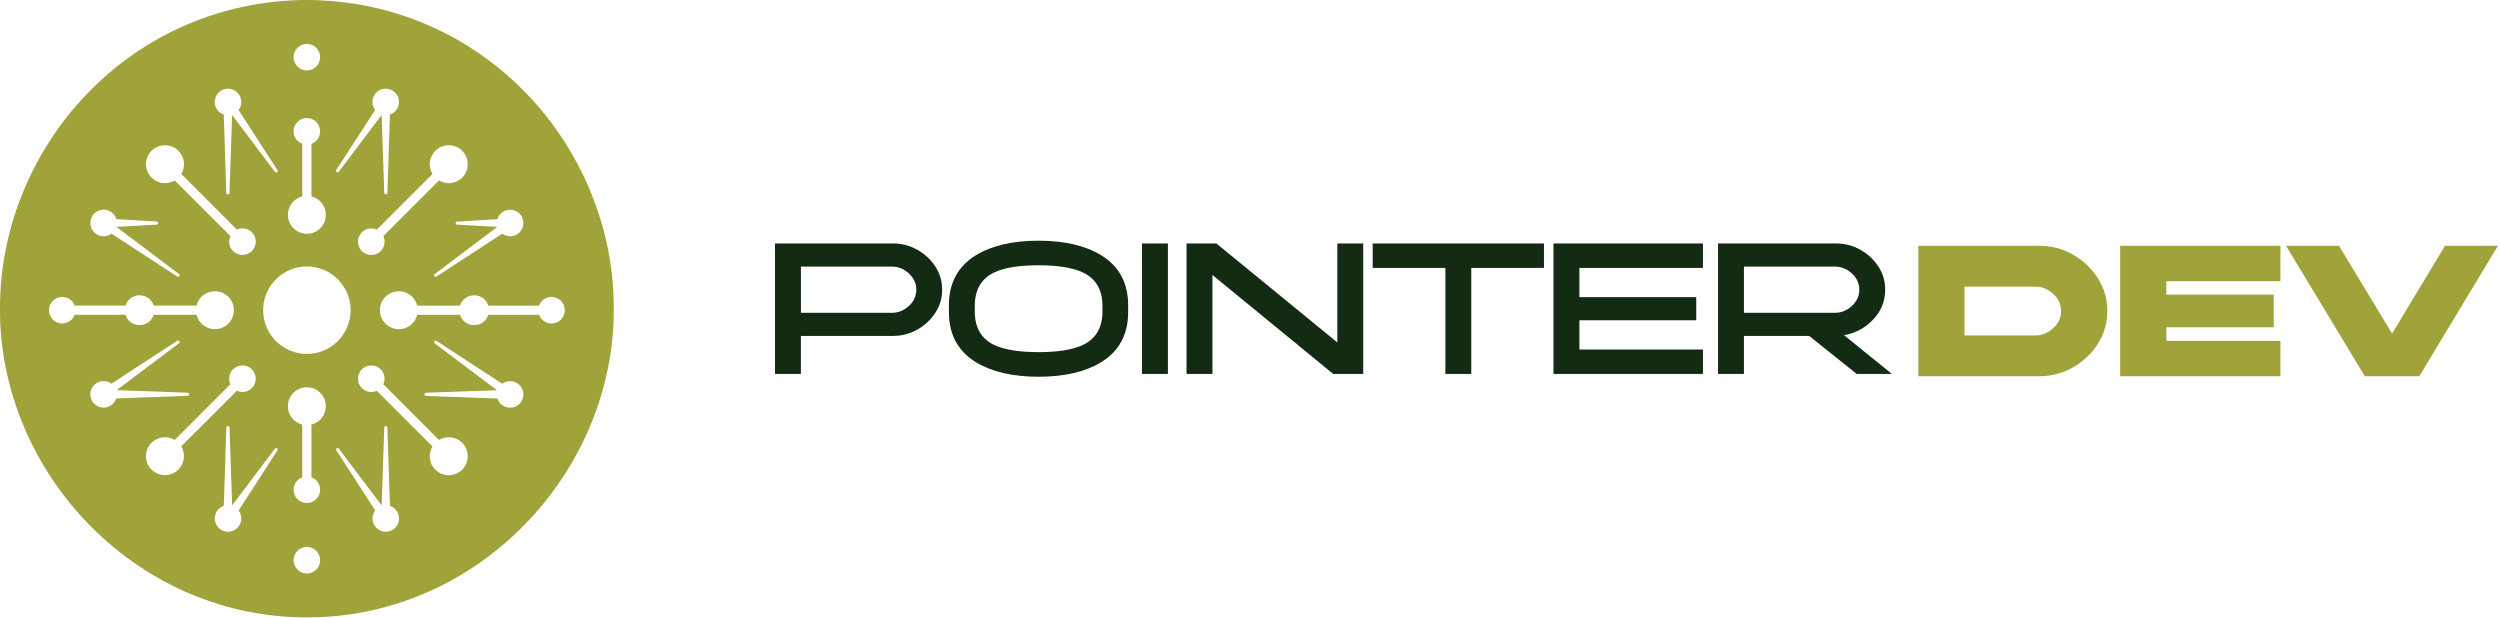
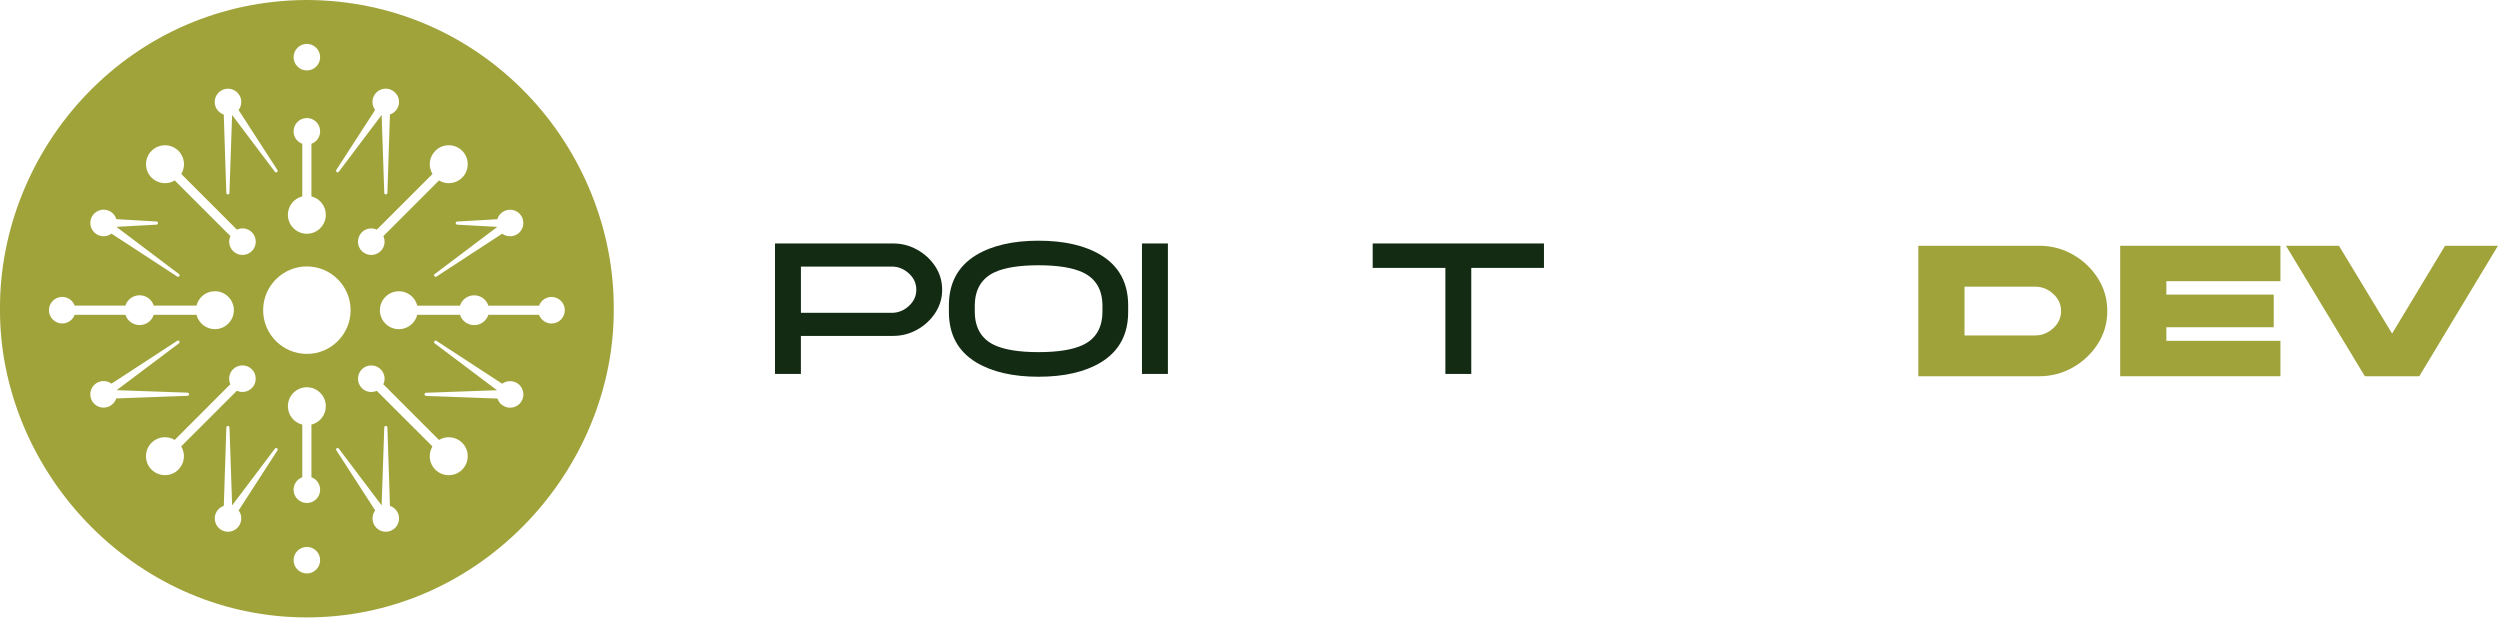
<svg xmlns="http://www.w3.org/2000/svg" width="704" height="174" viewBox="0 0 704 174" fill="none">
  <path d="M225.54 105.3H218.24V68.56H251.51C253.92 68.56 256.18 69.15 258.28 70.32C260.38 71.49 262.08 73.06 263.37 75.02C264.66 76.98 265.31 79.17 265.31 81.58C265.31 83.99 264.66 86.14 263.37 88.11C262.08 90.09 260.38 91.66 258.28 92.83C256.18 94 253.92 94.59 251.51 94.59H225.53V105.3H225.54ZM251.15 88.09C252.93 88.09 254.53 87.45 255.93 86.17C257.33 84.89 258.03 83.36 258.03 81.58C258.03 79.8 257.33 78.26 255.93 76.99C254.53 75.71 252.94 75.07 251.15 75.07H225.54V88.09H251.15Z" fill="#132A13" />
  <path d="M292.45 106.09C285.21 106.09 279.33 104.73 274.82 102C269.75 98.89 267.21 94.18 267.21 87.88V85.99C267.21 79.69 269.75 74.99 274.82 71.87C279.33 69.14 285.21 67.78 292.45 67.78C299.69 67.78 305.61 69.14 310.08 71.87C315.15 74.98 317.69 79.69 317.69 85.99V87.88C317.69 94.18 315.15 98.88 310.08 102C305.6 104.73 299.72 106.09 292.45 106.09ZM292.45 99.16C297.87 99.16 302.02 98.5 304.89 97.17C308.6 95.42 310.45 92.27 310.45 87.72V86.14C310.45 81.59 308.6 78.44 304.89 76.7C302.02 75.37 297.87 74.7 292.45 74.7C287.03 74.7 282.88 75.36 280.01 76.7C276.34 78.45 274.5 81.6 274.5 86.14V87.72C274.5 92.27 276.34 95.42 280.01 97.17C282.88 98.5 287.02 99.16 292.45 99.16Z" fill="#132A13" />
  <path d="M328.88 105.3H321.58V68.56H328.88V105.3Z" fill="#132A13" />
-   <path d="M383.88 105.3H375.43L341.42 77.43V105.3H334.13V68.56H342.53L376.59 96.43V68.56H383.88V105.3Z" fill="#132A13" />
  <path d="M414.32 105.3H407.02V75.44H386.55V68.56H434.78V75.44H414.31V105.3H414.32Z" fill="#132A13" />
-   <path d="M479.55 105.3H437.46V68.56H479.55V75.44H444.76V83.68H477.66V90.19H444.76V98.43H479.55V105.31V105.3Z" fill="#132A13" />
-   <path d="M532.76 105.3H522.84L509.46 94.59H491.09V105.3H483.8V68.56H517.07C519.48 68.56 521.74 69.15 523.84 70.32C525.94 71.49 527.64 73.06 528.93 75.02C530.22 76.98 530.87 79.17 530.87 81.58C530.87 84.8 529.74 87.6 527.49 89.98C525.23 92.36 522.5 93.83 519.28 94.39L532.77 105.31L532.76 105.3ZM516.7 88.09C518.48 88.09 520.08 87.45 521.48 86.17C522.88 84.89 523.58 83.36 523.58 81.58C523.58 79.8 522.88 78.26 521.48 76.99C520.08 75.71 518.49 75.07 516.7 75.07H491.09V88.09H516.7Z" fill="#132A13" />
  <path d="M574.26 105.95H540.2V69.21H574.26C577.65 69.21 580.8 70.03 583.71 71.68C586.61 73.32 588.96 75.54 590.74 78.32C592.52 81.1 593.41 84.19 593.41 87.58C593.41 90.97 592.52 94.06 590.74 96.84C588.96 99.62 586.61 101.83 583.71 103.48C580.8 105.12 577.66 105.95 574.26 105.95ZM573.1 94.46C574.99 94.46 576.68 93.79 578.17 92.44C579.66 91.09 580.4 89.48 580.4 87.59C580.4 85.7 579.65 84.08 578.17 82.74C576.68 81.39 574.99 80.72 573.1 80.72H553.21V94.47H573.1V94.46Z" fill="#A0A33A" />
  <path d="M642.17 105.95H597.04V69.21H642.17V79.18H610.05V82.96H640.28V92.15H610.05V95.98H642.17V105.95Z" fill="#A0A33A" />
  <path d="M681.27 105.95H665.94L643.74 69.21H658.65L673.61 93.93L688.52 69.21H703.42L681.27 105.95Z" fill="#A0A33A" />
  <path d="M148.43 26.53C132.16 9.58 110.25 0.16 86.72 0H86.11C62.59 0.16 40.67 9.58 24.4 26.53C8.79 42.79 -0.1 64.81 -4.98061e-05 86.93C-0.15 109.38 9.18 131.72 25.6 148.25C42.02 164.76 63.59 173.86 86.37 173.86H86.47C109.24 173.86 130.83 164.76 147.24 148.25C163.65 131.73 172.99 109.38 172.83 86.94C172.94 64.81 164.05 42.79 148.44 26.53H148.43ZM106.11 110.04C104.7 110.7 103.02 110.41 101.9 109.29C101.19 108.58 100.81 107.65 100.81 106.65C100.81 105.65 101.19 104.71 101.9 104C102.61 103.29 103.54 102.91 104.55 102.91C105.56 102.91 106.49 103.29 107.2 104C108.32 105.11 108.61 106.81 107.95 108.21L123.62 123.89C125.71 122.63 128.4 122.94 130.15 124.69C131.16 125.7 131.71 127.04 131.71 128.47C131.71 129.9 131.15 131.24 130.15 132.25C129.14 133.26 127.8 133.81 126.36 133.81C124.92 133.81 123.59 133.25 122.58 132.25C120.82 130.49 120.52 127.81 121.78 125.72L106.1 110.05L106.11 110.04ZM94.7 126.82C94.58 126.62 94.63 126.36 94.82 126.23C95.01 126.09 95.28 126.13 95.41 126.32L107.47 142.32L108.21 120.36C108.21 120.12 108.41 119.94 108.65 119.94C108.89 119.94 109.08 120.12 109.09 120.36L109.81 142.45C111.55 143.03 112.64 144.81 112.32 146.65C112 148.47 110.41 149.74 108.64 149.74C108.42 149.74 108.2 149.71 107.98 149.68C105.96 149.32 104.6 147.38 104.96 145.34C105.07 144.75 105.31 144.2 105.66 143.74L94.72 126.82H94.7ZM90.15 137.91C90.15 139.97 88.47 141.65 86.41 141.65C84.35 141.65 82.67 139.97 82.67 137.91C82.67 136.32 83.67 134.93 85.12 134.4V119.57C82.76 118.98 81.07 116.87 81.07 114.39C81.07 111.44 83.47 109.05 86.41 109.05C89.35 109.05 91.75 111.45 91.75 114.39C91.75 116.86 90.07 118.98 87.7 119.57V134.4C89.16 134.92 90.15 136.31 90.15 137.91ZM90.15 157.75C90.15 159.81 88.47 161.49 86.41 161.49C84.35 161.49 82.67 159.81 82.67 157.75C82.67 155.69 84.35 154.01 86.41 154.01C88.47 154.01 90.15 155.69 90.15 157.75ZM86.42 99.66C79.63 99.66 74.1 94.14 74.1 87.35C74.1 80.56 79.63 75.03 86.42 75.03C93.21 75.03 98.73 80.55 98.73 87.35C98.73 94.15 93.21 99.66 86.42 99.66ZM67.88 145.34C67.92 145.57 67.94 145.79 67.94 146.02C67.94 146.77 67.71 147.51 67.27 148.14C66.7 148.96 65.85 149.5 64.86 149.68C64.63 149.72 64.41 149.74 64.2 149.74C63.44 149.74 62.71 149.5 62.07 149.07C61.25 148.49 60.71 147.64 60.53 146.65C60.2 144.81 61.28 143.02 63.02 142.45L63.74 120.37C63.74 120.13 63.94 119.95 64.18 119.95C64.42 119.95 64.61 120.13 64.62 120.37L65.37 142.33L77.42 126.33C77.57 126.15 77.83 126.1 78.02 126.24C78.21 126.37 78.27 126.63 78.13 126.83L67.19 143.75C67.55 144.21 67.79 144.76 67.89 145.35L67.88 145.34ZM50.24 132.24C49.2 133.28 47.83 133.8 46.46 133.8C45.09 133.8 43.71 133.28 42.67 132.24C41.63 131.2 41.11 129.89 41.11 128.46C41.11 127.03 41.67 125.7 42.67 124.68C44.43 122.93 47.11 122.63 49.2 123.88L64.87 108.2C64.22 106.79 64.51 105.1 65.62 103.99C66.33 103.28 67.27 102.9 68.27 102.9C69.27 102.9 70.21 103.28 70.92 103.99C71.63 104.7 72.01 105.63 72.01 106.64C72.01 107.65 71.63 108.58 70.92 109.28C69.8 110.4 68.11 110.69 66.71 110.03L51.03 125.7C52.3 127.79 51.98 130.48 50.23 132.23L50.24 132.24ZM66.72 64.66C68.12 64 69.81 64.29 70.93 65.4C71.64 66.11 72.02 67.05 72.02 68.06C72.02 69.07 71.63 70 70.93 70.7C70.2 71.43 69.23 71.79 68.28 71.79C67.33 71.79 66.36 71.42 65.63 70.7C64.52 69.59 64.23 67.89 64.89 66.49L49.21 50.82C47.12 52.08 44.44 51.76 42.68 50.02C40.6 47.94 40.6 44.55 42.68 42.47C43.73 41.43 45.09 40.91 46.47 40.91C47.85 40.91 49.21 41.43 50.25 42.47C52 44.22 52.31 46.91 51.05 49L66.73 64.67L66.72 64.66ZM78.12 47.87C78.25 48.07 78.2 48.33 78.01 48.47C77.82 48.6 77.56 48.56 77.41 48.37L65.36 32.38L64.61 54.33C64.61 54.57 64.41 54.76 64.17 54.76C63.93 54.76 63.74 54.57 63.73 54.33L63.01 32.26C61.27 31.68 60.19 29.9 60.52 28.06C60.7 27.07 61.24 26.22 62.06 25.65C62.88 25.07 63.88 24.85 64.86 25.03C65.85 25.2 66.7 25.76 67.27 26.58C67.85 27.39 68.07 28.39 67.88 29.37C67.78 29.96 67.54 30.51 67.18 30.97L78.12 47.88V47.87ZM44.08 62.38C44.32 62.38 44.49 62.58 44.49 62.82C44.49 63.06 44.31 63.24 44.08 63.26L32.77 63.88L50.4 77.17C50.59 77.31 50.64 77.57 50.5 77.76C50.42 77.88 50.28 77.95 50.14 77.95C50.06 77.95 49.97 77.92 49.9 77.87L31.4 65.79C29.92 66.89 27.85 66.76 26.53 65.43C25.07 63.97 25.07 61.59 26.53 60.13C27.26 59.4 28.22 59.04 29.18 59.04C30.14 59.04 31.09 59.41 31.82 60.13C32.27 60.58 32.59 61.12 32.76 61.71L44.08 62.37V62.38ZM17.52 83.61C19.1 83.61 20.5 84.6 21.03 86.06H35.31C35.86 84.33 37.46 83.15 39.31 83.15C41.16 83.15 42.75 84.33 43.3 86.06H55.34C55.92 83.69 58.04 82.01 60.52 82.01C63.47 82.01 65.86 84.41 65.86 87.35C65.86 90.29 63.46 92.69 60.52 92.69C58.05 92.69 55.92 91 55.34 88.64H43.3C42.75 90.36 41.16 91.54 39.31 91.54C37.46 91.54 35.87 90.36 35.31 88.64H21.03C20.5 90.09 19.1 91.09 17.52 91.09C15.46 91.09 13.78 89.41 13.78 87.35C13.78 85.29 15.46 83.61 17.52 83.61ZM26.53 108.4C27.85 107.08 29.92 106.95 31.4 108.04L49.9 95.97C50.09 95.84 50.36 95.89 50.49 96.08C50.63 96.27 50.59 96.53 50.39 96.68L32.85 109.87L52.84 110.58C53.08 110.58 53.26 110.78 53.26 111.01C53.26 111.24 53.08 111.45 52.84 111.46L32.72 112.2C32.54 112.76 32.23 113.28 31.81 113.69C31.1 114.4 30.17 114.79 29.16 114.79C28.15 114.79 27.22 114.4 26.52 113.69C25.06 112.23 25.06 109.85 26.52 108.39L26.53 108.4ZM82.67 36.99C82.67 34.92 84.35 33.24 86.41 33.24C88.47 33.24 90.15 34.92 90.15 36.99C90.15 38.56 89.16 39.96 87.7 40.5V55.31C90.07 55.9 91.75 58.01 91.75 60.49C91.75 63.44 89.35 65.83 86.41 65.83C83.47 65.83 81.07 63.43 81.07 60.49C81.07 58.01 82.76 55.89 85.12 55.31V40.5C83.67 39.97 82.67 38.57 82.67 36.99ZM82.67 16.1C82.67 14.04 84.35 12.36 86.41 12.36C88.47 12.36 90.15 14.04 90.15 16.1C90.15 18.16 88.47 19.84 86.41 19.84C84.35 19.84 82.67 18.16 82.67 16.1ZM104.94 29.36C104.9 29.14 104.88 28.92 104.88 28.7C104.88 26.92 106.17 25.34 107.97 25.02C110 24.67 111.94 26.02 112.31 28.05C112.64 29.89 111.55 31.67 109.81 32.25L109.09 54.32C109.09 54.56 108.89 54.75 108.65 54.75C108.41 54.75 108.22 54.56 108.21 54.32L107.47 32.37L95.41 48.36C95.27 48.54 95.01 48.59 94.82 48.46C94.63 48.32 94.58 48.06 94.7 47.86L105.64 30.95C105.29 30.49 105.05 29.94 104.94 29.35V29.36ZM122.59 42.46C124.67 40.38 128.06 40.38 130.15 42.46C131.16 43.47 131.71 44.81 131.71 46.24C131.71 47.67 131.15 49.01 130.15 50.02C128.4 51.77 125.71 52.08 123.62 50.82L107.95 66.49C108.61 67.91 108.32 69.6 107.2 70.71C106.47 71.44 105.5 71.8 104.55 71.8C103.6 71.8 102.63 71.43 101.9 70.71C100.44 69.26 100.44 66.88 101.9 65.41C103.02 64.3 104.71 64.01 106.11 64.67L121.79 49C120.52 46.92 120.83 44.23 122.59 42.47V42.46ZM159.05 87.36C159.05 89.42 157.37 91.1 155.31 91.1C153.74 91.1 152.34 90.1 151.8 88.65H137.52C136.97 90.37 135.38 91.55 133.53 91.55C131.68 91.55 130.09 90.37 129.53 88.65H117.5C116.91 91.01 114.79 92.7 112.32 92.7C109.37 92.7 106.98 90.3 106.98 87.36C106.98 84.42 109.38 82.02 112.32 82.02C114.79 82.02 116.92 83.7 117.5 86.07H129.53C130.08 84.34 131.68 83.16 133.53 83.16C135.38 83.16 136.97 84.34 137.52 86.07H151.8C152.33 84.61 153.73 83.62 155.31 83.62C157.37 83.62 159.05 85.3 159.05 87.36ZM146.3 65.44C144.97 66.76 142.89 66.9 141.42 65.8L122.92 77.88C122.84 77.93 122.76 77.96 122.67 77.96C122.54 77.96 122.4 77.89 122.31 77.77C122.18 77.58 122.22 77.32 122.41 77.18L140.05 63.89L128.74 63.27C128.5 63.25 128.32 63.06 128.32 62.83C128.32 62.6 128.5 62.4 128.73 62.39L140.05 61.73C140.23 61.14 140.54 60.6 140.99 60.15C141.72 59.42 142.68 59.06 143.64 59.06C144.6 59.06 145.56 59.43 146.29 60.15C147.74 61.61 147.74 63.99 146.29 65.45L146.3 65.44ZM119.96 111.48C119.72 111.48 119.54 111.27 119.54 111.03C119.54 110.79 119.73 110.61 119.97 110.6L139.96 109.89L122.42 96.7C122.24 96.55 122.19 96.29 122.32 96.1C122.46 95.91 122.72 95.85 122.92 95.99L141.42 108.06C142.89 106.97 144.97 107.11 146.3 108.42C147.75 109.88 147.75 112.26 146.3 113.72C145.57 114.45 144.6 114.81 143.65 114.81C142.7 114.81 141.73 114.44 141 113.72C140.58 113.3 140.27 112.78 140.09 112.23L119.96 111.49V111.48Z" fill="#A0A33A" />
</svg>